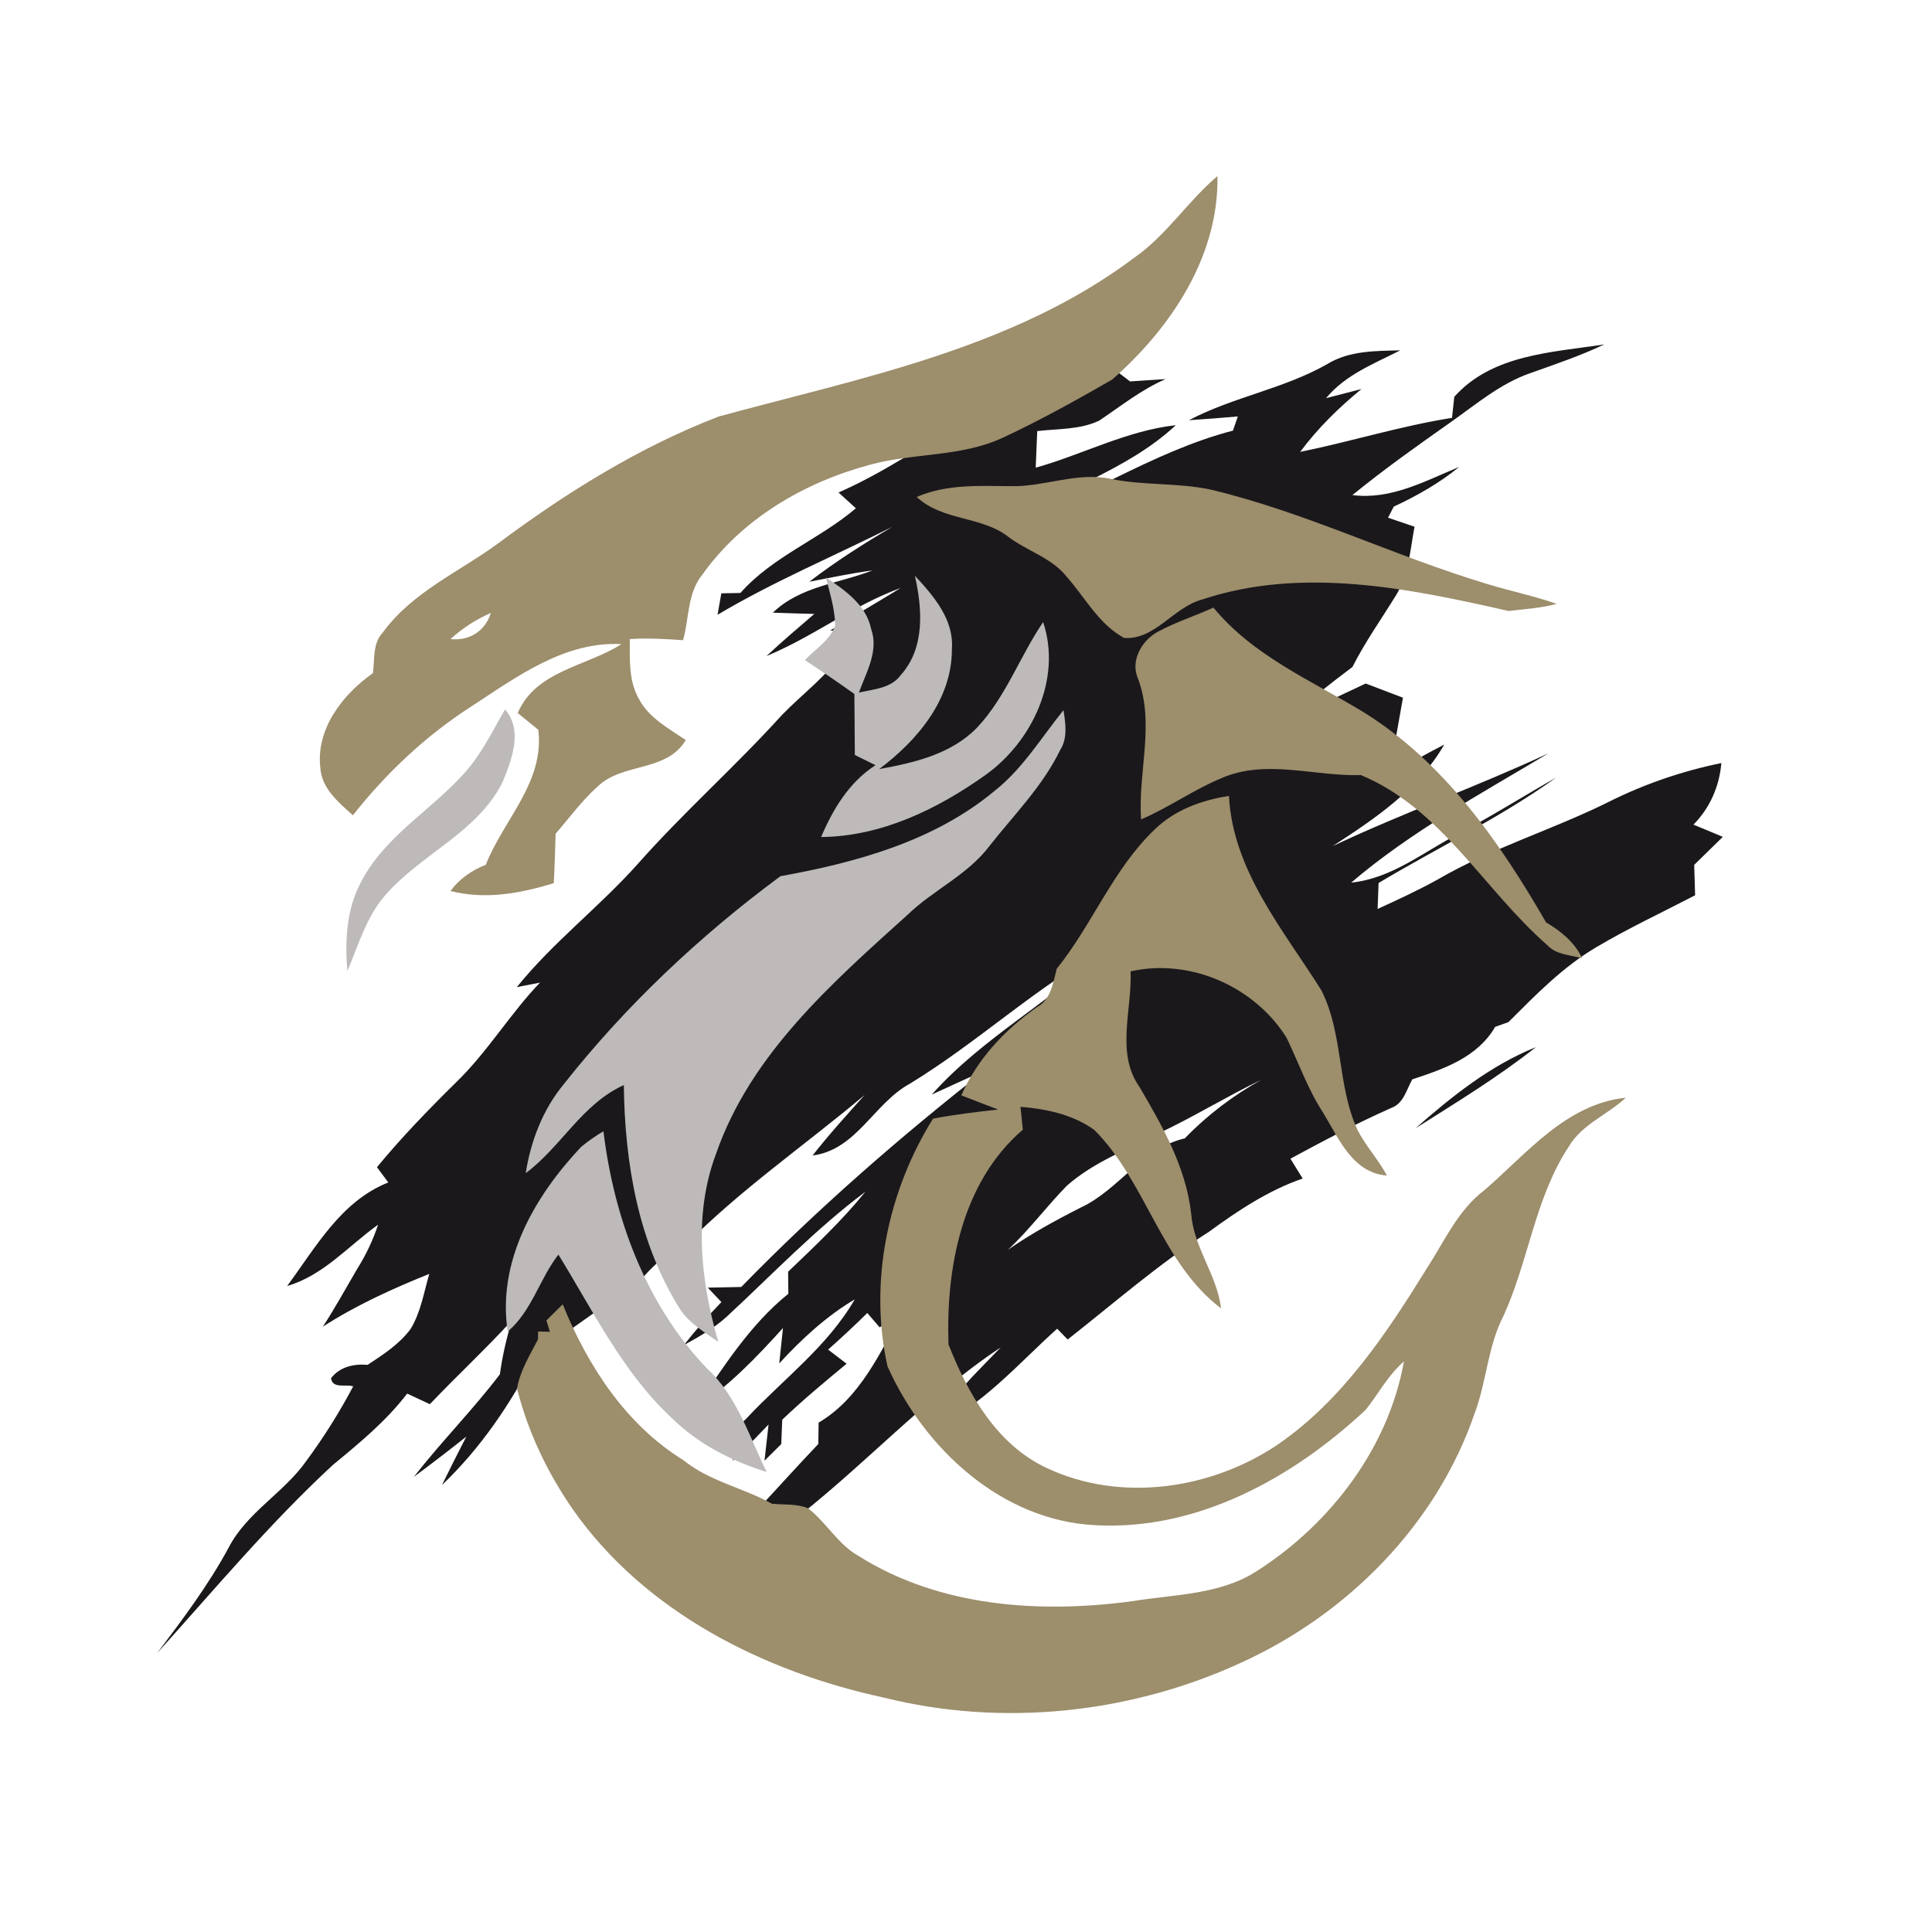
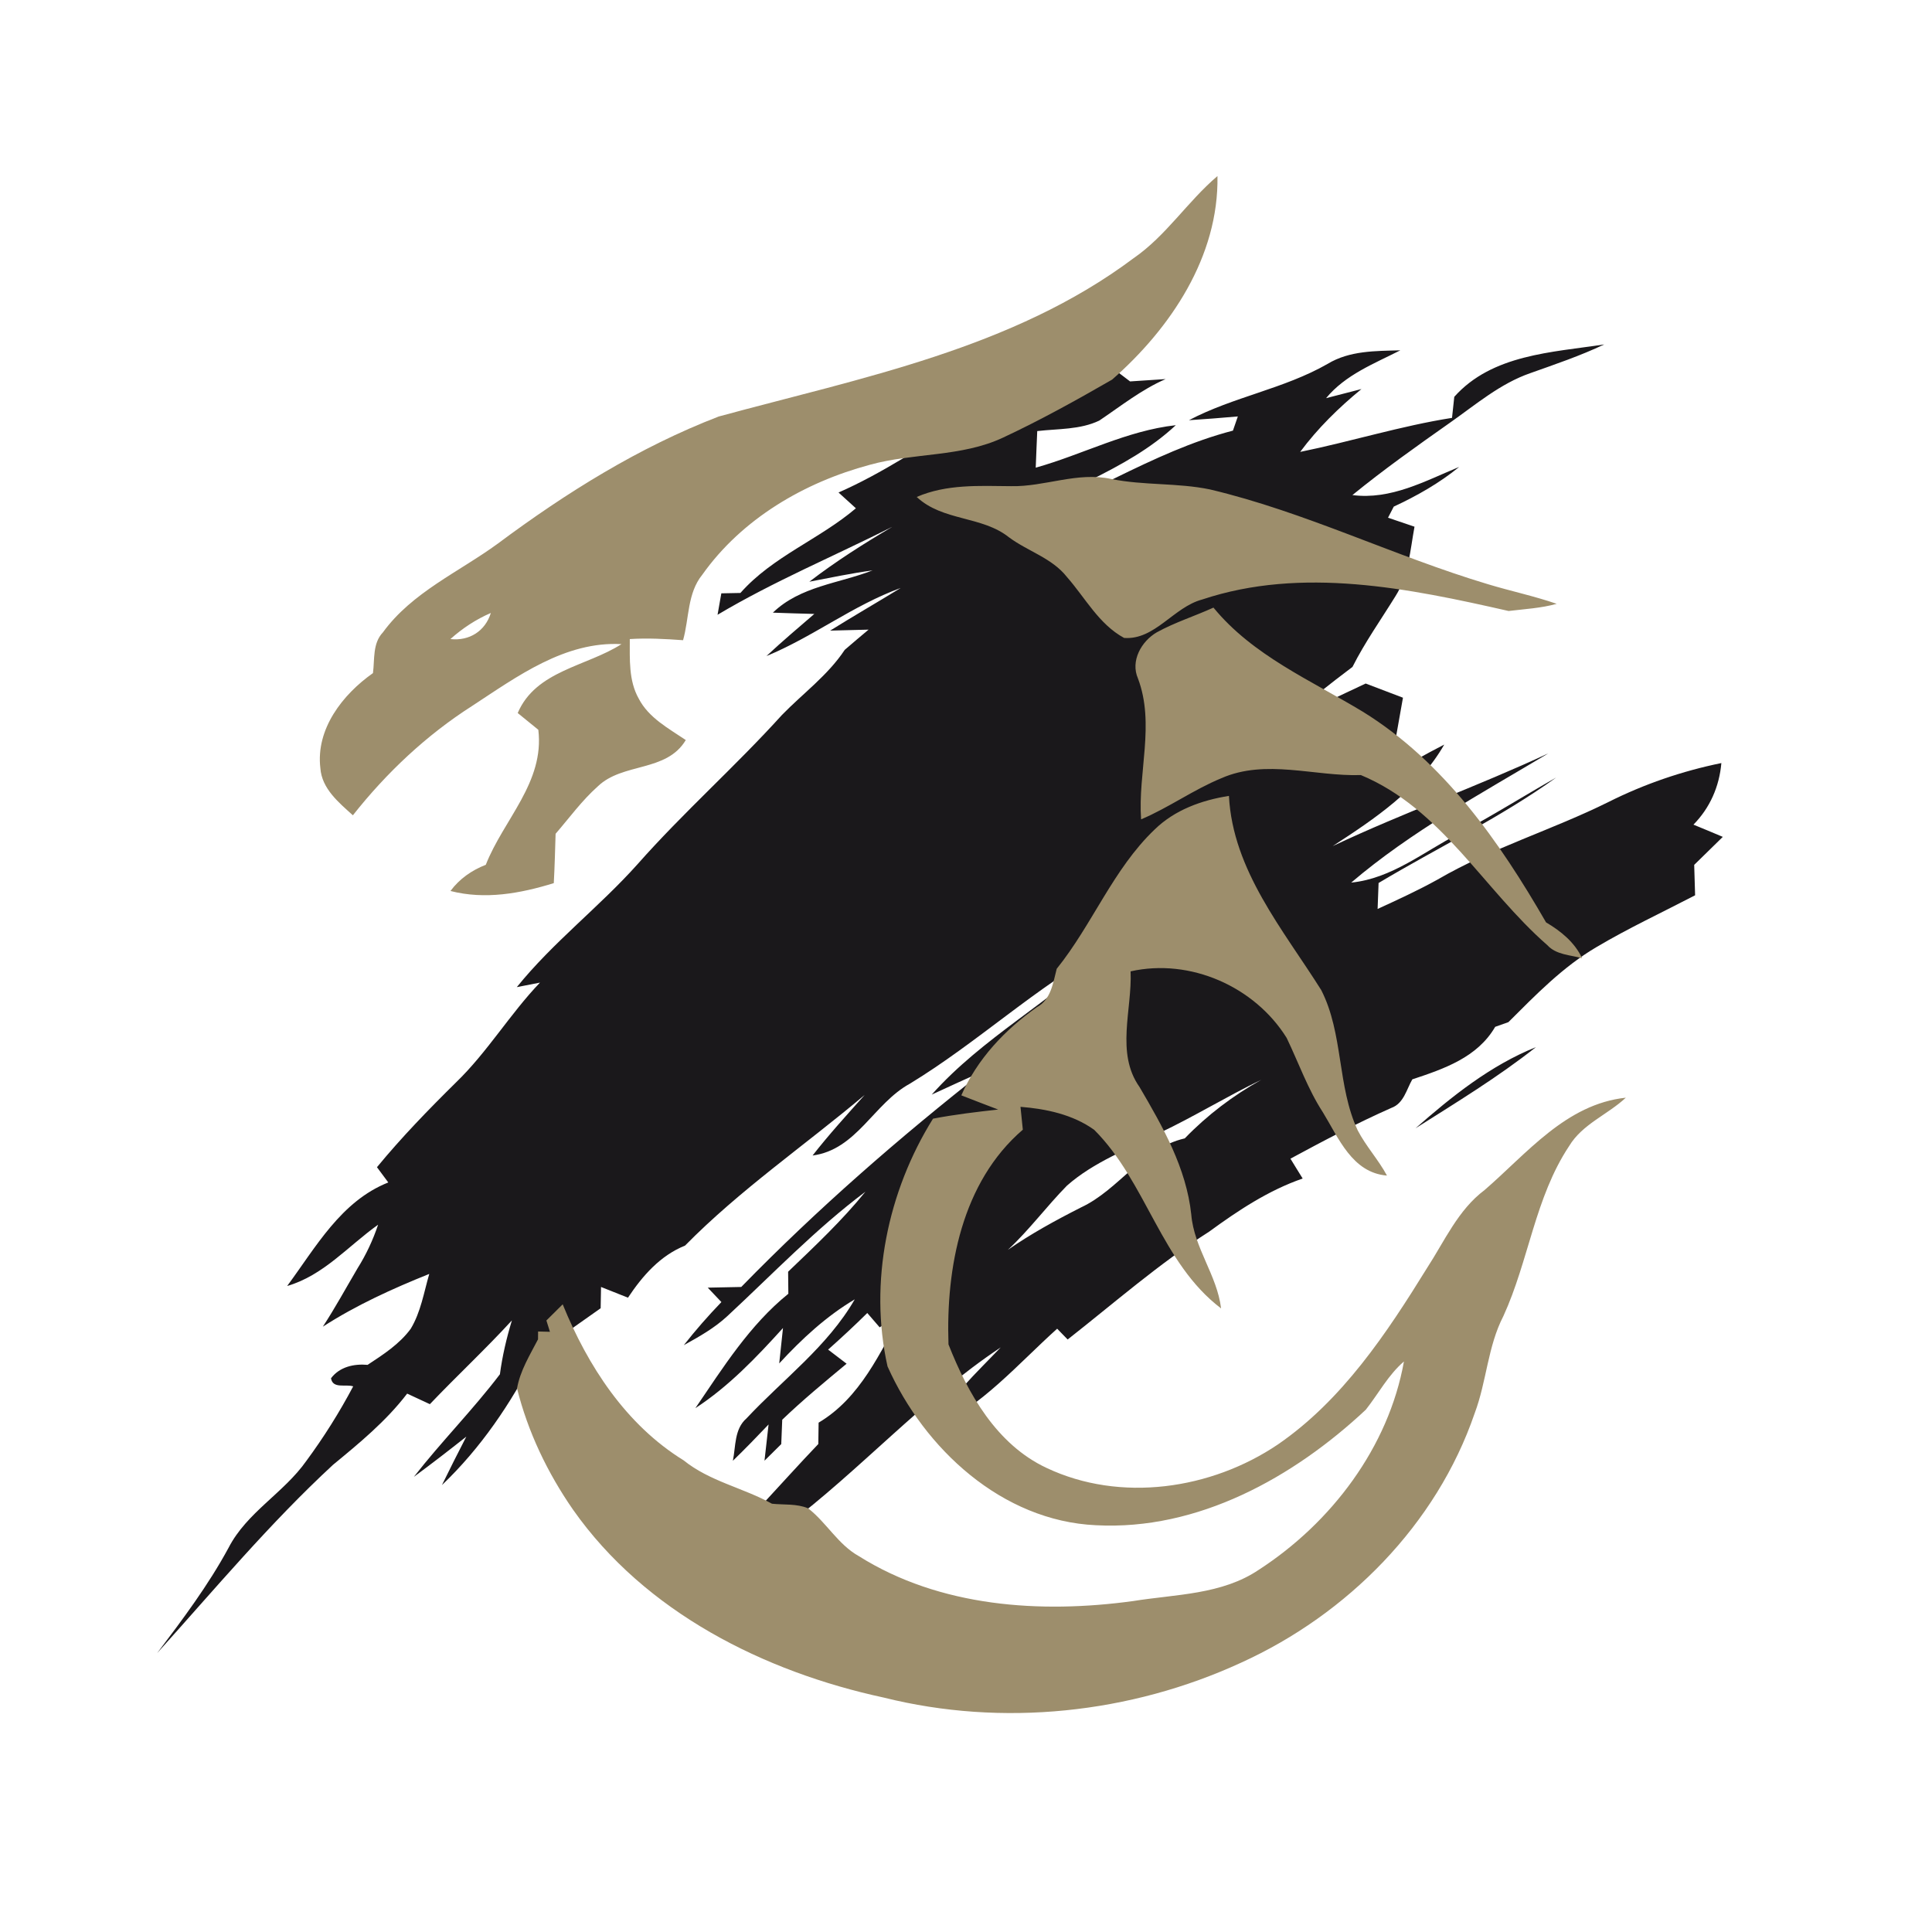
<svg xmlns="http://www.w3.org/2000/svg" viewBox="0 0 256 256">
  <desc>Created by http://guilds.gw2w2w.com</desc>
  <path fill="none" d="M0 0h256v256H0z" />
  <path fill="#1a181b" d="M192.7 52.58c5.02-5.62 12.93-5.88 19.87-6.94-3.16 1.5-6.47 2.62-9.76 3.79-4.01 1.38-7.26 4.18-10.68 6.58-4.39 3.09-8.77 6.2-12.93 9.59 5.1.66 9.62-1.86 14.15-3.73-2.63 2.15-5.6 3.83-8.67 5.26-.19.37-.57 1.1-.76 1.47 1.16.4 2.33.79 3.51 1.19-.58 3.12-.77 6.45-2.52 9.2-1.92 3.11-4.05 6.11-5.7 9.38-2.98 2.25-5.93 4.55-8.72 7.03 3.52-1.54 6.99-3.18 10.47-4.83 1.64.62 3.29 1.25 4.94 1.88-.59 3.44-1.23 6.87-1.85 10.31 2.39-1.46 4.83-2.82 7.32-4.1-3.42 5.95-9.16 9.8-14.78 13.45 9.39-4.43 19.17-7.9 28.58-12.29-8.93 5.35-18.18 10.35-26.13 17.13 5.37-.54 9.6-4.08 14.23-6.47 4.39-2.34 8.6-4.99 12.93-7.45-7.43 5.33-15.7 9.29-23.53 13.97-.03.86-.09 2.58-.13 3.44 2.68-1.23 5.36-2.46 7.94-3.89 7.19-4.19 15.22-6.59 22.65-10.28 4.74-2.38 9.77-4.1 14.96-5.16-.27 3.1-1.51 5.94-3.7 8.16 1.3.53 2.59 1.07 3.89 1.62-1.27 1.23-2.53 2.47-3.79 3.71l.12 4.03c-4.36 2.27-8.83 4.35-13.06 6.86-4.45 2.61-8.06 6.34-11.68 9.95-.59.2-1.17.41-1.75.62-2.36 4.06-6.79 5.57-10.98 6.96-.77 1.34-1.14 3.19-2.77 3.78-4.57 2.02-8.99 4.36-13.38 6.73.53.88 1.08 1.75 1.62 2.63-4.54 1.57-8.54 4.23-12.39 7.04-6.64 4.23-12.57 9.44-18.75 14.29-.46-.48-.93-.96-1.39-1.43-5.21 4.68-9.99 10.31-16.48 13.22 2.27-4.15 5.77-7.36 9-10.74-10.33 6.87-18.61 16.25-28.48 23.68-1.95 1.54-2.71-1.35-3.33-2.63 2.55-2.75 5.05-5.54 7.64-8.25.02-.95.03-1.89.04-2.83 5.54-3.29 8.15-9.29 11.14-14.68-1.02.68-2.03 1.37-3.05 2.05-.41-.47-1.23-1.42-1.64-1.9-1.69 1.67-3.42 3.28-5.19 4.85.82.62 1.63 1.24 2.45 1.87-2.9 2.41-5.81 4.81-8.53 7.42-.04 1.07-.09 2.15-.13 3.23-.74.73-1.48 1.46-2.22 2.2.18-1.6.35-3.2.54-4.8-1.55 1.63-3.12 3.25-4.73 4.81.39-1.91.18-4.2 1.8-5.61 4.85-5.19 10.74-9.52 14.35-15.78-3.79 2.25-7.03 5.26-10.01 8.49.16-1.57.33-3.13.5-4.69-3.53 3.9-7.18 7.73-11.61 10.62 3.67-5.38 7.19-11.02 12.32-15.16l-.03-2.92c3.55-3.4 7.14-6.77 10.24-10.6-6.58 4.93-12.27 10.89-18.28 16.47-1.71 1.59-3.75 2.74-5.78 3.86 1.56-1.99 3.23-3.89 4.98-5.71-.61-.64-1.21-1.28-1.81-1.91 1.48-.03 2.96-.07 4.44-.09 10.06-10.32 20.94-19.8 32.28-28.7-2.36 1.06-4.7 2.13-7.04 3.21 6.74-7.57 15.88-12.33 23.1-19.36-9.26 5.08-16.99 12.43-25.99 17.91-4.79 2.61-7.06 8.76-12.9 9.52 2.17-2.78 4.55-5.39 6.9-8.02-7.92 6.67-16.52 12.56-23.8 19.96-3.29 1.32-5.64 4.01-7.56 6.9-1.19-.47-2.38-.94-3.57-1.42-.02.94-.04 1.88-.05 2.82-1.67 1.17-3.33 2.35-4.99 3.52.02.87.03 1.75.03 2.63-1.23.05-2.47.09-3.71.14-3.2 6.31-7.22 12.24-12.36 17.14 1.05-2.15 2.13-4.29 3.23-6.42-2.29 1.81-4.6 3.6-6.95 5.33 3.64-4.67 7.82-8.88 11.4-13.59.32-2.42.88-4.8 1.59-7.14-3.5 3.82-7.3 7.35-10.87 11.1-1.01-.47-2.01-.94-3.01-1.4-2.78 3.64-6.32 6.55-9.83 9.44-8.36 7.73-15.68 16.49-23.29 24.94 3.39-4.49 6.77-8.99 9.45-13.94 2.42-4.71 7.32-7.27 10.31-11.52 2.31-3.13 4.39-6.44 6.21-9.88-.99-.33-2.7.37-2.94-1.07 1.14-1.52 3.03-1.94 4.85-1.78 2.08-1.37 4.24-2.76 5.72-4.79 1.33-2.21 1.74-4.82 2.45-7.26-4.88 1.96-9.68 4.14-14.1 6.99 1.64-2.51 3.07-5.14 4.59-7.72 1.14-1.81 2.05-3.76 2.73-5.79-3.95 2.81-7.24 6.73-12.05 8.12 3.81-5.15 7.13-11.23 13.4-13.72-.5-.68-1-1.35-1.5-2.02 3.26-3.96 6.83-7.64 10.48-11.24 4.16-4.02 7.13-9.05 11.12-13.22l-3.07.6c4.8-5.95 10.92-10.61 16-16.29 6.08-6.88 12.97-12.96 19.12-19.76 2.79-2.87 6.1-5.27 8.33-8.64 1.05-.9 2.1-1.8 3.16-2.68-1.27.03-3.82.1-5.09.13 3.09-1.93 6.25-3.75 9.35-5.65-6.29 2.28-11.62 6.48-17.79 9.02 2.06-1.93 4.21-3.74 6.34-5.58-1.83-.05-3.66-.1-5.49-.17 3.62-3.5 8.73-3.86 13.21-5.6-2.82.38-5.6.97-8.38 1.5 3.49-2.68 7.2-5.04 10.99-7.27-7.72 3.88-15.72 7.23-23.15 11.65.16-.94.33-1.89.5-2.84.63-.01 1.9-.04 2.53-.05 4.27-4.84 10.46-7.1 15.3-11.22-.58-.53-1.73-1.57-2.3-2.09 5.87-2.58 11.18-6.2 16.65-9.51 3.13-1.91 6.06-4.31 9.64-5.33 3.24-.93 6.6-1.23 9.92-1.72.81.61 1.61 1.22 2.42 1.84 1.57-.1 3.14-.2 4.71-.31-3.2 1.39-5.92 3.57-8.79 5.5-2.54 1.22-5.48 1.07-8.22 1.39-.08 1.61-.13 3.23-.2 4.85 6.23-1.75 12.06-4.91 18.56-5.63-6.67 6.22-15.75 8.63-23.22 13.67 10.6-3.48 19.93-10.13 30.79-12.95.17-.47.49-1.41.65-1.88-2.16.19-4.32.36-6.48.5 5.88-3.1 12.59-4.15 18.37-7.46 2.91-1.77 6.36-1.71 9.64-1.8-3.48 1.77-7.27 3.23-9.84 6.34 1.17-.3 3.52-.91 4.69-1.21-3.01 2.47-5.8 5.2-8.12 8.33 6.73-1.37 13.32-3.44 20.12-4.51.07-.7.22-2.09.3-2.79m-39.07 97.55c-4.16 2.17-8.7 3.83-12.26 6.98-2.7 2.75-4.99 5.87-7.82 8.5 3.06-2.13 6.34-3.92 9.67-5.61 5.09-2.37 8.07-7.84 13.77-9.16 2.98-3.09 6.41-5.68 10.15-7.77-4.58 2.21-8.91 4.88-13.51 7.06zM187.57 149.5c4.82-4.24 9.94-8.33 15.95-10.75-5.04 3.98-10.53 7.32-15.95 10.75z" />
-   <path fill="#bdbab9" d="M109.44 76.52c2.55 1.69 5.34 3.65 6 6.85 1.02 2.92-.67 5.73-1.63 8.4 1.96-.45 4.29-.56 5.57-2.35 3.21-3.6 2.83-8.75 1.85-13.13 2.48 2.68 5.18 5.78 4.9 9.7.04 6.67-4.57 12.12-9.64 15.92 4.63-.84 9.54-1.97 12.95-5.47 3.83-4.05 5.68-9.45 8.78-14.01 2.51 7.49-1.45 15.85-7.64 20.26-6.38 4.54-13.81 8.15-21.78 8.22 1.59-3.72 3.73-7.28 7.21-9.52-.92-.45-1.83-.9-2.74-1.35-.01-2.7-.05-5.4-.06-8.09-2.16-1.53-4.34-3.02-6.55-4.48 1.36-1.46 3.29-2.62 4-4.54-.01-2.19-.7-4.3-1.22-6.41zM61.47 102.51c2.29-2.51 3.76-5.6 5.45-8.51 2.41 2.79.89 6.62-.3 9.58-3.28 6.63-10.62 9.49-15.37 14.81-2.65 2.89-3.71 6.75-5.23 10.28-.3-3.97-.14-8.13 1.78-11.72 3.08-6.07 9.24-9.51 13.67-14.44zM131.82 104.77c3.71-2.93 6.16-7.04 9.1-10.67.26 1.74.58 3.68-.43 5.26-2.32 4.8-6.14 8.62-9.4 12.76-2.9 3.84-7.45 5.81-10.85 9.11-10.04 9.05-20.8 18.5-25.36 31.65-3.02 8.04-2.05 16.85.3 24.93-1.76-1.25-3.71-2.37-4.97-4.18-5.63-8.85-7.43-19.51-7.55-29.85-5.53 2.49-8.28 8.16-13 11.67.67-4.25 2.25-8.4 5.01-11.75 8.25-10.46 18.04-19.68 28.74-27.6 10.06-1.81 20.41-4.65 28.41-11.33zM77.01 151.96c.93-.76 1.91-1.45 2.95-2.06 1.39 11.48 5.61 22.92 13.68 31.39 4 3.65 5.62 9.01 7.94 13.75-4.63-1.44-9.07-3.69-12.54-7.12-6.54-6.07-10.43-14.2-15.05-21.68-2.51 3.24-3.52 7.49-6.72 10.2-1.41-9.34 3.57-17.94 9.74-24.48z" />
-   <path fill="#9d8e6c" d="M150.21 34.21c4.32-2.98 7.15-7.52 11.11-10.88.19 10.67-6.22 20.19-13.96 26.97-4.72 2.72-9.5 5.37-14.44 7.68-5.55 2.61-11.86 1.99-17.67 3.61-8.67 2.32-16.94 7.15-22.19 14.56-2 2.45-1.73 5.78-2.55 8.68-2.35-.17-4.71-.3-7.06-.15.01 2.65-.17 5.48 1.18 7.88 1.32 2.56 3.95 3.95 6.24 5.5-2.56 4.29-8.35 2.95-11.66 6.14-2.1 1.87-3.76 4.16-5.59 6.28-.07 2.18-.12 4.36-.24 6.54-4.43 1.37-9.1 2.22-13.69 1.04 1.19-1.61 2.83-2.75 4.68-3.47 2.35-5.99 7.8-10.92 6.96-17.89l-2.73-2.22c2.4-5.63 9.13-6.17 13.75-9.13-7.49-.4-13.81 4.28-19.76 8.17-6.08 3.88-11.37 8.86-15.83 14.51-1.87-1.69-4.12-3.52-4.31-6.25-.62-5.19 2.95-9.76 6.97-12.59.24-1.84-.07-3.94 1.32-5.4 3.87-5.32 10.07-7.99 15.24-11.77 9.03-6.73 18.71-12.77 29.25-16.83 18.88-5.14 38.97-8.98 54.98-20.98M59.68 84.68c2.51.28 4.62-1.06 5.36-3.46-1.97.85-3.76 2.03-5.36 3.46zM133.95 64.42c4.48.1 8.81-1.94 13.3-.95 4.32.87 8.77.49 13.07 1.38 12.68 3 24.42 8.85 36.87 12.57 3.01.91 6.1 1.56 9.08 2.59-2.08.58-4.24.69-6.37.95-13.2-3-27.38-5.93-40.61-1.52-3.8 1.01-6.26 5.39-10.34 5.09-3.34-1.81-5.15-5.32-7.58-8.08-1.97-2.51-5.18-3.4-7.67-5.25-3.6-2.87-8.79-2.12-12.23-5.35 3.94-1.71 8.28-1.47 12.48-1.43zM153.29 83.78c2.4-1.32 5.02-2.14 7.5-3.27 5.22 6.37 12.93 9.64 19.8 13.8 10.71 6.62 18.09 17.19 24.27 27.91 1.97 1.16 3.78 2.63 4.78 4.75-1.57-.44-3.44-.44-4.62-1.74-8.38-7.31-14-18.08-24.7-22.53-6.15.2-12.58-2.18-18.49.42-3.69 1.52-6.95 3.89-10.63 5.45-.44-6.22 1.86-12.62-.41-18.66-1.03-2.33.45-4.94 2.5-6.13zM152.99 109.92c2.66-2.6 6.23-3.89 9.85-4.46.51 9.88 7.19 17.72 12.23 25.73 2.96 5.8 2.09 12.72 4.84 18.6 1.1 2.11 2.74 3.88 3.87 5.98-4.61-.37-6.41-4.99-8.49-8.38-2-3.08-3.22-6.57-4.8-9.86-4.24-6.81-12.79-10.59-20.68-8.82.22 5.07-2.01 10.81 1.18 15.32 3.08 5.25 6.21 10.75 6.86 16.91.37 4.43 3.42 8.03 3.95 12.43-7.94-6.01-9.89-16.74-16.81-23.66-2.83-2.03-6.36-2.78-9.77-3.05.08.76.23 2.28.31 3.03-8.09 6.95-10.2 18.31-9.85 28.45 2.56 6.51 6.38 13.27 12.98 16.36 9.8 4.64 21.84 2.87 30.68-3.11 8.53-5.87 14.39-14.7 19.75-23.37 2.33-3.58 4.11-7.7 7.62-10.33 5.63-4.86 10.79-11.39 18.72-12.24-2.42 2.26-5.76 3.49-7.52 6.42-4.52 6.81-5.34 15.18-8.7 22.51-2.09 4.04-2.22 8.68-3.81 12.89-5.05 14.75-16.87 26.65-30.94 33.04-14.67 6.76-31.64 8.55-47.35 4.63-15.9-3.43-31.64-11.32-41.18-24.9-3.38-4.87-5.99-10.32-7.42-16.07.41-2.34 1.7-4.42 2.78-6.5 0-.26.01-.78.01-1.04l1.57.04c-.12-.38-.35-1.13-.47-1.5.54-.54 1.62-1.6 2.16-2.14 3.33 8.17 8.37 15.95 16.02 20.67 3.45 2.79 7.9 3.64 11.71 5.75 1.59.17 3.28-.03 4.79.61 2.44 1.89 3.96 4.79 6.71 6.33 10.75 6.76 24.06 7.64 36.35 5.96 5.63-.91 11.77-.83 16.68-4.16 9.59-6.22 17.17-16.21 19.21-27.59-2.09 1.8-3.37 4.26-5.05 6.39-9.6 8.99-22.25 16.03-35.77 15.31-12.44-.57-22.74-10.13-27.61-21.05-2.49-11.14.02-23.19 6.03-32.82 2.85-.55 5.74-.89 8.63-1.21-1.63-.63-3.27-1.24-4.88-1.88 2.11-4.81 5.76-8.68 10.01-11.68 1.88-1.02 2.14-3.22 2.63-5.09 4.73-5.87 7.47-13.2 12.97-18.45z" />
+   <path fill="#9d8e6c" d="M150.21 34.21c4.32-2.98 7.15-7.52 11.11-10.88.19 10.67-6.22 20.19-13.96 26.97-4.72 2.72-9.5 5.37-14.44 7.68-5.55 2.61-11.86 1.99-17.67 3.61-8.67 2.32-16.94 7.15-22.19 14.56-2 2.45-1.73 5.78-2.55 8.68-2.35-.17-4.71-.3-7.06-.15.01 2.65-.17 5.48 1.18 7.88 1.32 2.56 3.95 3.95 6.24 5.5-2.56 4.29-8.35 2.95-11.66 6.14-2.1 1.87-3.76 4.16-5.59 6.28-.07 2.18-.12 4.36-.24 6.54-4.43 1.37-9.1 2.22-13.69 1.04 1.19-1.61 2.83-2.75 4.68-3.47 2.35-5.99 7.8-10.92 6.96-17.89l-2.73-2.22c2.4-5.63 9.13-6.17 13.75-9.13-7.49-.4-13.81 4.28-19.76 8.17-6.08 3.88-11.37 8.86-15.83 14.51-1.87-1.69-4.12-3.52-4.31-6.25-.62-5.19 2.95-9.76 6.97-12.59.24-1.84-.07-3.94 1.32-5.4 3.87-5.32 10.07-7.99 15.24-11.77 9.03-6.73 18.71-12.77 29.25-16.83 18.88-5.14 38.97-8.98 54.98-20.98M59.68 84.68c2.51.28 4.62-1.06 5.36-3.46-1.97.85-3.76 2.03-5.36 3.46M133.95 64.42c4.48.1 8.81-1.94 13.3-.95 4.32.87 8.77.49 13.07 1.38 12.68 3 24.42 8.85 36.87 12.57 3.01.91 6.1 1.56 9.08 2.59-2.08.58-4.24.69-6.37.95-13.2-3-27.38-5.93-40.61-1.52-3.8 1.01-6.26 5.39-10.34 5.09-3.34-1.81-5.15-5.32-7.58-8.08-1.97-2.51-5.18-3.4-7.67-5.25-3.6-2.87-8.79-2.12-12.23-5.35 3.94-1.71 8.28-1.47 12.48-1.43zM153.29 83.78c2.4-1.32 5.02-2.14 7.5-3.27 5.22 6.37 12.93 9.64 19.8 13.8 10.71 6.62 18.09 17.19 24.27 27.91 1.97 1.16 3.78 2.63 4.78 4.75-1.57-.44-3.44-.44-4.62-1.74-8.38-7.31-14-18.08-24.7-22.53-6.15.2-12.58-2.18-18.49.42-3.69 1.52-6.95 3.89-10.63 5.45-.44-6.22 1.86-12.62-.41-18.66-1.03-2.33.45-4.94 2.5-6.13zM152.99 109.92c2.66-2.6 6.23-3.89 9.85-4.46.51 9.88 7.19 17.72 12.23 25.73 2.96 5.8 2.09 12.72 4.84 18.6 1.1 2.11 2.74 3.88 3.87 5.98-4.61-.37-6.41-4.99-8.49-8.38-2-3.08-3.22-6.57-4.8-9.86-4.24-6.81-12.79-10.59-20.68-8.82.22 5.07-2.01 10.81 1.18 15.32 3.08 5.25 6.21 10.75 6.86 16.91.37 4.43 3.42 8.03 3.95 12.43-7.94-6.01-9.89-16.74-16.81-23.66-2.83-2.03-6.36-2.78-9.77-3.05.08.76.23 2.28.31 3.03-8.09 6.95-10.2 18.31-9.85 28.45 2.56 6.51 6.38 13.27 12.98 16.36 9.8 4.64 21.84 2.87 30.68-3.11 8.53-5.87 14.39-14.7 19.75-23.37 2.33-3.58 4.11-7.7 7.62-10.33 5.63-4.86 10.79-11.39 18.72-12.24-2.42 2.26-5.76 3.49-7.52 6.42-4.52 6.81-5.34 15.18-8.7 22.51-2.09 4.04-2.22 8.68-3.81 12.89-5.05 14.75-16.87 26.65-30.94 33.04-14.67 6.76-31.64 8.55-47.35 4.63-15.9-3.43-31.64-11.32-41.18-24.9-3.38-4.87-5.99-10.32-7.42-16.07.41-2.34 1.7-4.42 2.78-6.5 0-.26.01-.78.01-1.04l1.57.04c-.12-.38-.35-1.13-.47-1.5.54-.54 1.62-1.6 2.16-2.14 3.33 8.17 8.37 15.95 16.02 20.67 3.45 2.79 7.9 3.64 11.71 5.75 1.59.17 3.28-.03 4.79.61 2.44 1.89 3.96 4.79 6.71 6.33 10.75 6.76 24.06 7.64 36.35 5.96 5.63-.91 11.77-.83 16.68-4.16 9.59-6.22 17.17-16.21 19.21-27.59-2.09 1.8-3.37 4.26-5.05 6.39-9.6 8.99-22.25 16.03-35.77 15.31-12.44-.57-22.74-10.13-27.61-21.05-2.49-11.14.02-23.19 6.03-32.82 2.85-.55 5.74-.89 8.63-1.21-1.63-.63-3.27-1.24-4.88-1.88 2.11-4.81 5.76-8.68 10.01-11.68 1.88-1.02 2.14-3.22 2.63-5.09 4.73-5.87 7.47-13.2 12.97-18.45z" />
</svg>